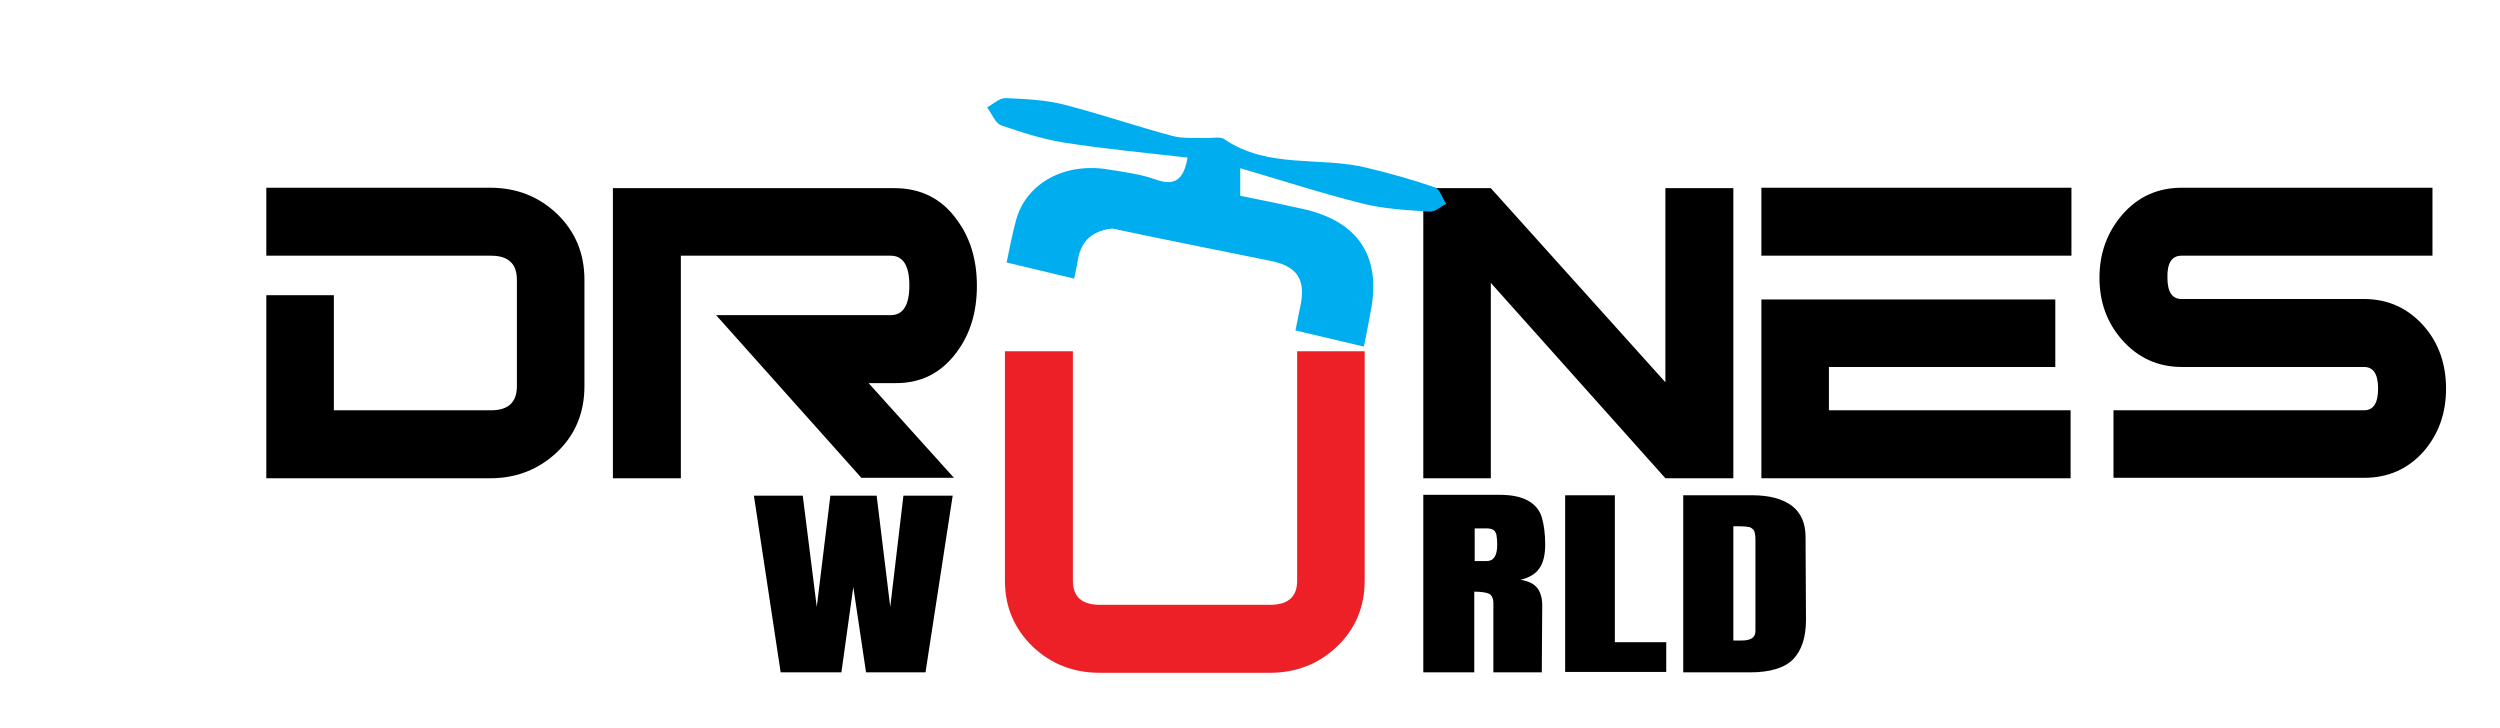
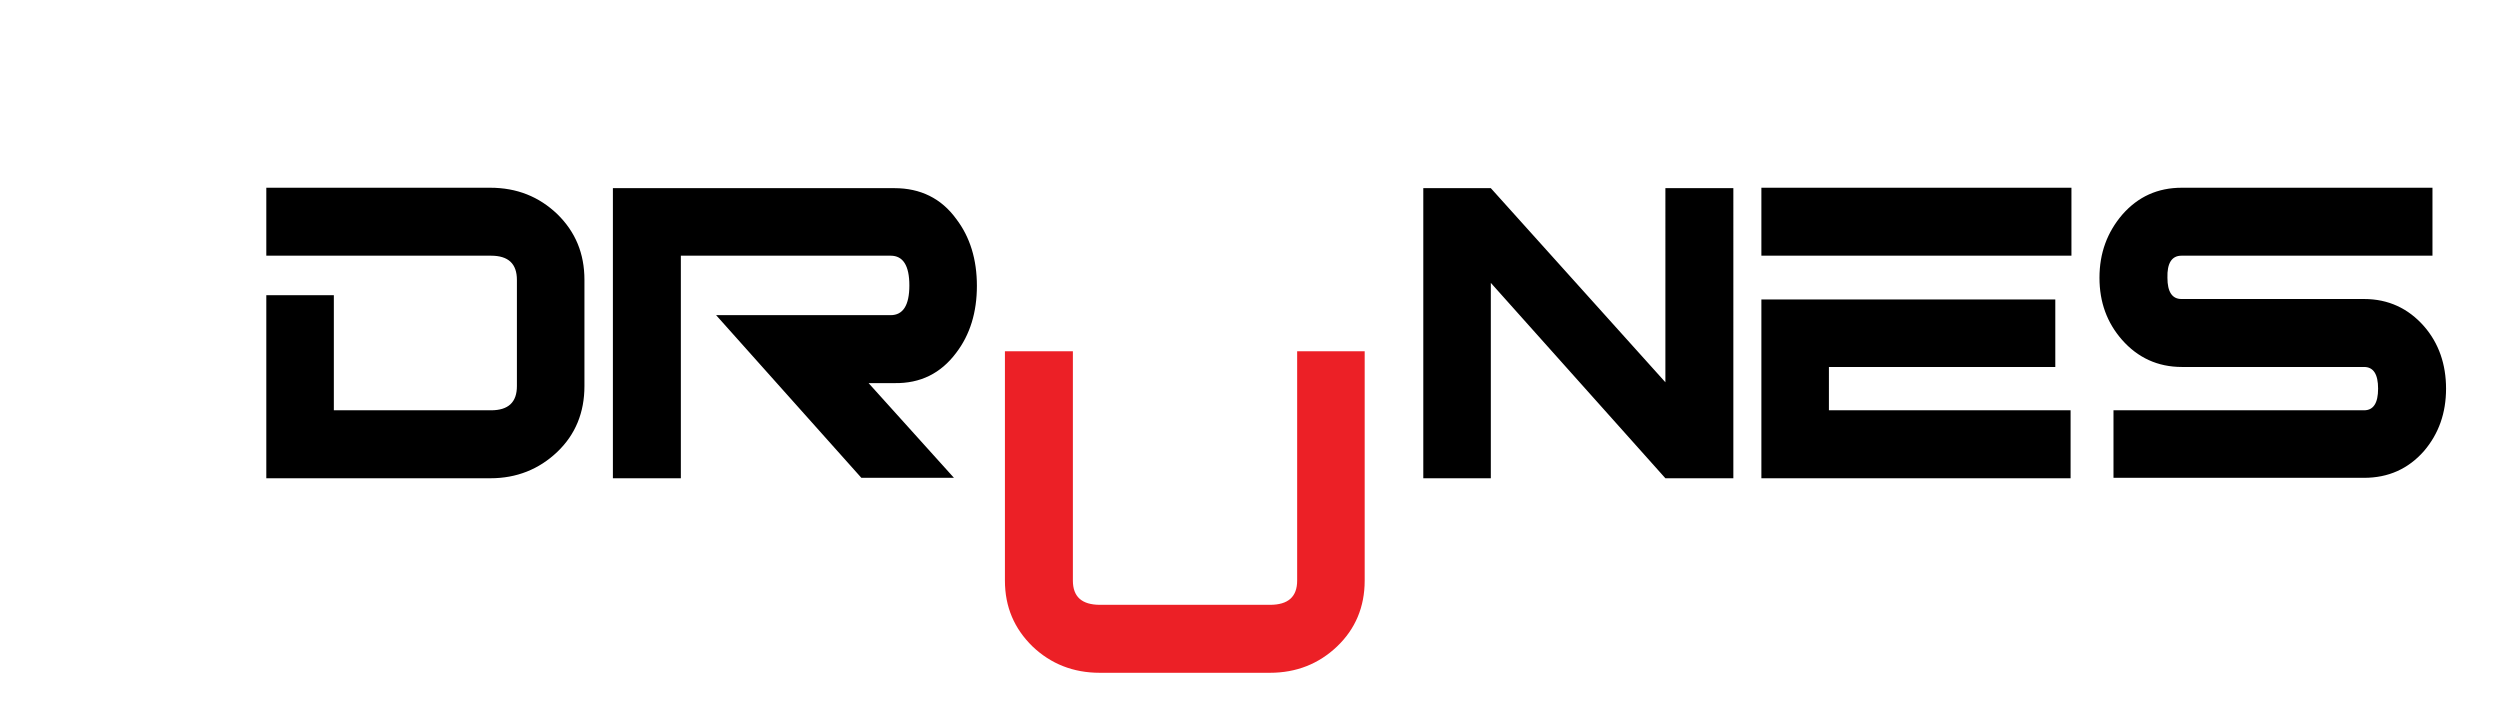
<svg xmlns="http://www.w3.org/2000/svg" xml:space="preserve" style="enable-background:new 0 0 588.6 171.4;" viewBox="0 0 588.6 171.4" y="0px" x="0px" id="Layer_1" version="1.1">
  <style type="text/css">
	.st0{fill:#00AEEF;}
	.st1{fill:#EC2026;}
</style>
  <path d="M483.9,70.5h-69.2v42.1h72.8V96.6h-56.9V86.4h53.3V70.5z M131.2,106.4c4.3-4.1,6.4-9.3,6.4-15.5V65.9  c0-6.2-2.1-11.3-6.4-15.5c-4.3-4.1-9.5-6.2-15.8-6.2H62.7v16h52.9c4.1,0,6.1,1.9,6.1,5.7v25c0,3.8-2,5.7-6.1,5.7H78.6V69.5H62.7  v43.1h52.8C121.6,112.6,126.9,110.5,131.2,106.4 M225.1,83.1c3.3-4.3,4.9-9.6,4.9-15.8c0-6.2-1.6-11.5-4.9-15.8  c-3.5-4.8-8.4-7.2-14.5-7.2h-66.3v68.3h16V60.2h49.4c2.9,0,4.4,2.3,4.4,7s-1.5,7-4.4,7h-41.1l34.2,38.3h21.8l-20.1-22.3h6.1  C216.7,90.3,221.5,87.9,225.1,83.1 M392.1,112.6h16V44.3h-16V90L351,44.3h-15.9v68.3H351v-46L392.1,112.6z M414.7,60.2h73v-16h-73  V60.2z M513.6,60.2h59.1v-16h-59c-5.7,0-10.3,2.1-14,6.3c-3.6,4.2-5.4,9.1-5.4,14.9c0,5.8,1.8,10.6,5.3,14.6  c3.7,4.2,8.4,6.4,14.1,6.4h42.9c2.2,0,3.3,1.7,3.3,5.1c0,3.4-1.1,5.1-3.3,5.1h-59v15.9h59c5.7,0,10.4-2.1,14.1-6.3  c3.5-4.1,5.2-9,5.2-14.7c0-5.7-1.7-10.7-5.2-14.7c-3.7-4.2-8.4-6.4-14.1-6.4h-43c-2.2,0-3.3-1.7-3.3-5  C510.2,62,511.3,60.2,513.6,60.2" />
-   <path d="M340.5,48c-0.9-1.3-1.5-3.5-2.7-3.9c-5.2-1.8-10.6-3.3-16-4.6c-11-2.7-23.2,0.3-33.5-6.7c-1-0.7-2.6-0.3-4-0.3  c-2.8-0.1-5.6,0.2-8.3-0.5c-8.6-2.3-17-5.2-25.6-7.4c-4.4-1.1-9.1-1.3-13.7-1.5c-1.4,0-2.9,1.4-4.3,2.2c1.1,1.4,1.9,3.7,3.3,4.2  c4.9,1.7,9.9,3.3,15,4.1c9.6,1.5,19.3,2.4,28.9,3.5c-0.9,5.1-2.9,6.8-7.4,5.2c-3.6-1.3-7.5-1.8-11.3-2.4c-10.1-1.7-19.3,3.1-21.7,12  c-0.9,3.3-1.5,6.6-2.2,9.9l15.9,3.8c0.3-1.5,0.7-3.1,0.9-4.6c0.8-4.4,3.5-6.7,8.1-7.2c4.6,1,9.5,2,14.4,3c7.7,1.6,15.5,3.1,23.2,4.7  c6,1.3,7.9,4.4,6.7,10.4c-0.4,2-0.8,4-1.2,5.9l16.1,3.8c0.6-2.7,1.1-5.5,1.6-8.2c2.6-13-2.9-21.3-15.9-24.2  c-4.9-1.1-9.7-2.1-14.8-3.1v-6.5c9.9,2.9,19.4,6,29.1,8.4c5,1.2,10.2,1.5,15.4,1.8C337.9,50,339.2,48.6,340.5,48" class="st0" />
-   <path d="M408.1,150.9v-27h1.3c1.1,0,2,0.1,2.5,0.2c0.5,0.2,0.9,0.5,1.1,0.9c0.2,0.5,0.3,1.2,0.3,2.1v21.5c0,1.5-1.1,2.2-3.2,2.2  H408.1z M396.3,158.3H412c4.7,0,8.1-1,10.2-3.1c2-2.1,3-5.2,3-9.3l-0.1-19.5c0-3.2-1.1-5.7-3.2-7.3c-2.1-1.6-5.2-2.5-9.4-2.5h-16.2  V158.3z M392.3,158.3v-7.1h-12.1v-34.6h-11.7v41.6H392.3z M347.2,132.1v-7.7h2.7c0.7,0,1.2,0.1,1.6,0.3c0.4,0.2,0.6,0.6,0.8,1.1  c0.1,0.6,0.2,1.4,0.2,2.5c0,2.5-0.8,3.8-2.5,3.8H347.2z M335.2,158.3h11.9v-19c1.7,0,2.8,0.2,3.5,0.5c0.6,0.3,1,1.1,1,2.2v16.3H363  l0.1-15.8c0-1.7-0.4-3.1-1.2-4.1c-0.8-1-2.1-1.6-3.9-1.9c2.1-0.5,3.6-1.4,4.5-2.8c0.9-1.3,1.3-3.2,1.3-5.5c0-2.6-0.3-4.7-0.8-6.4  c-0.5-1.7-1.6-3-3.2-3.9c-1.6-0.9-3.8-1.4-6.7-1.4h-18V158.3z" />
  <path d="M236.6,82.7v54c0,6.2,2.2,11.3,6.5,15.5c4.3,4.1,9.6,6.2,15.8,6.2h40.1c6.2,0,11.5-2.1,15.8-6.2  c4.3-4.1,6.5-9.3,6.5-15.5v-54h-15.9v54c0,3.8-2.1,5.7-6.4,5.7H259c-4.3,0-6.4-1.9-6.4-5.7v-54H236.6z" class="st1" />
-   <polygon points="212.7,116.7 209.6,142.9 206.4,116.7 195.5,116.7 192.3,142.9 189,116.7 177.5,116.7 183.8,158.3 198.1,158.3   200.9,138.2 203.9,158.3 217.9,158.3 224.3,116.7" />
</svg>